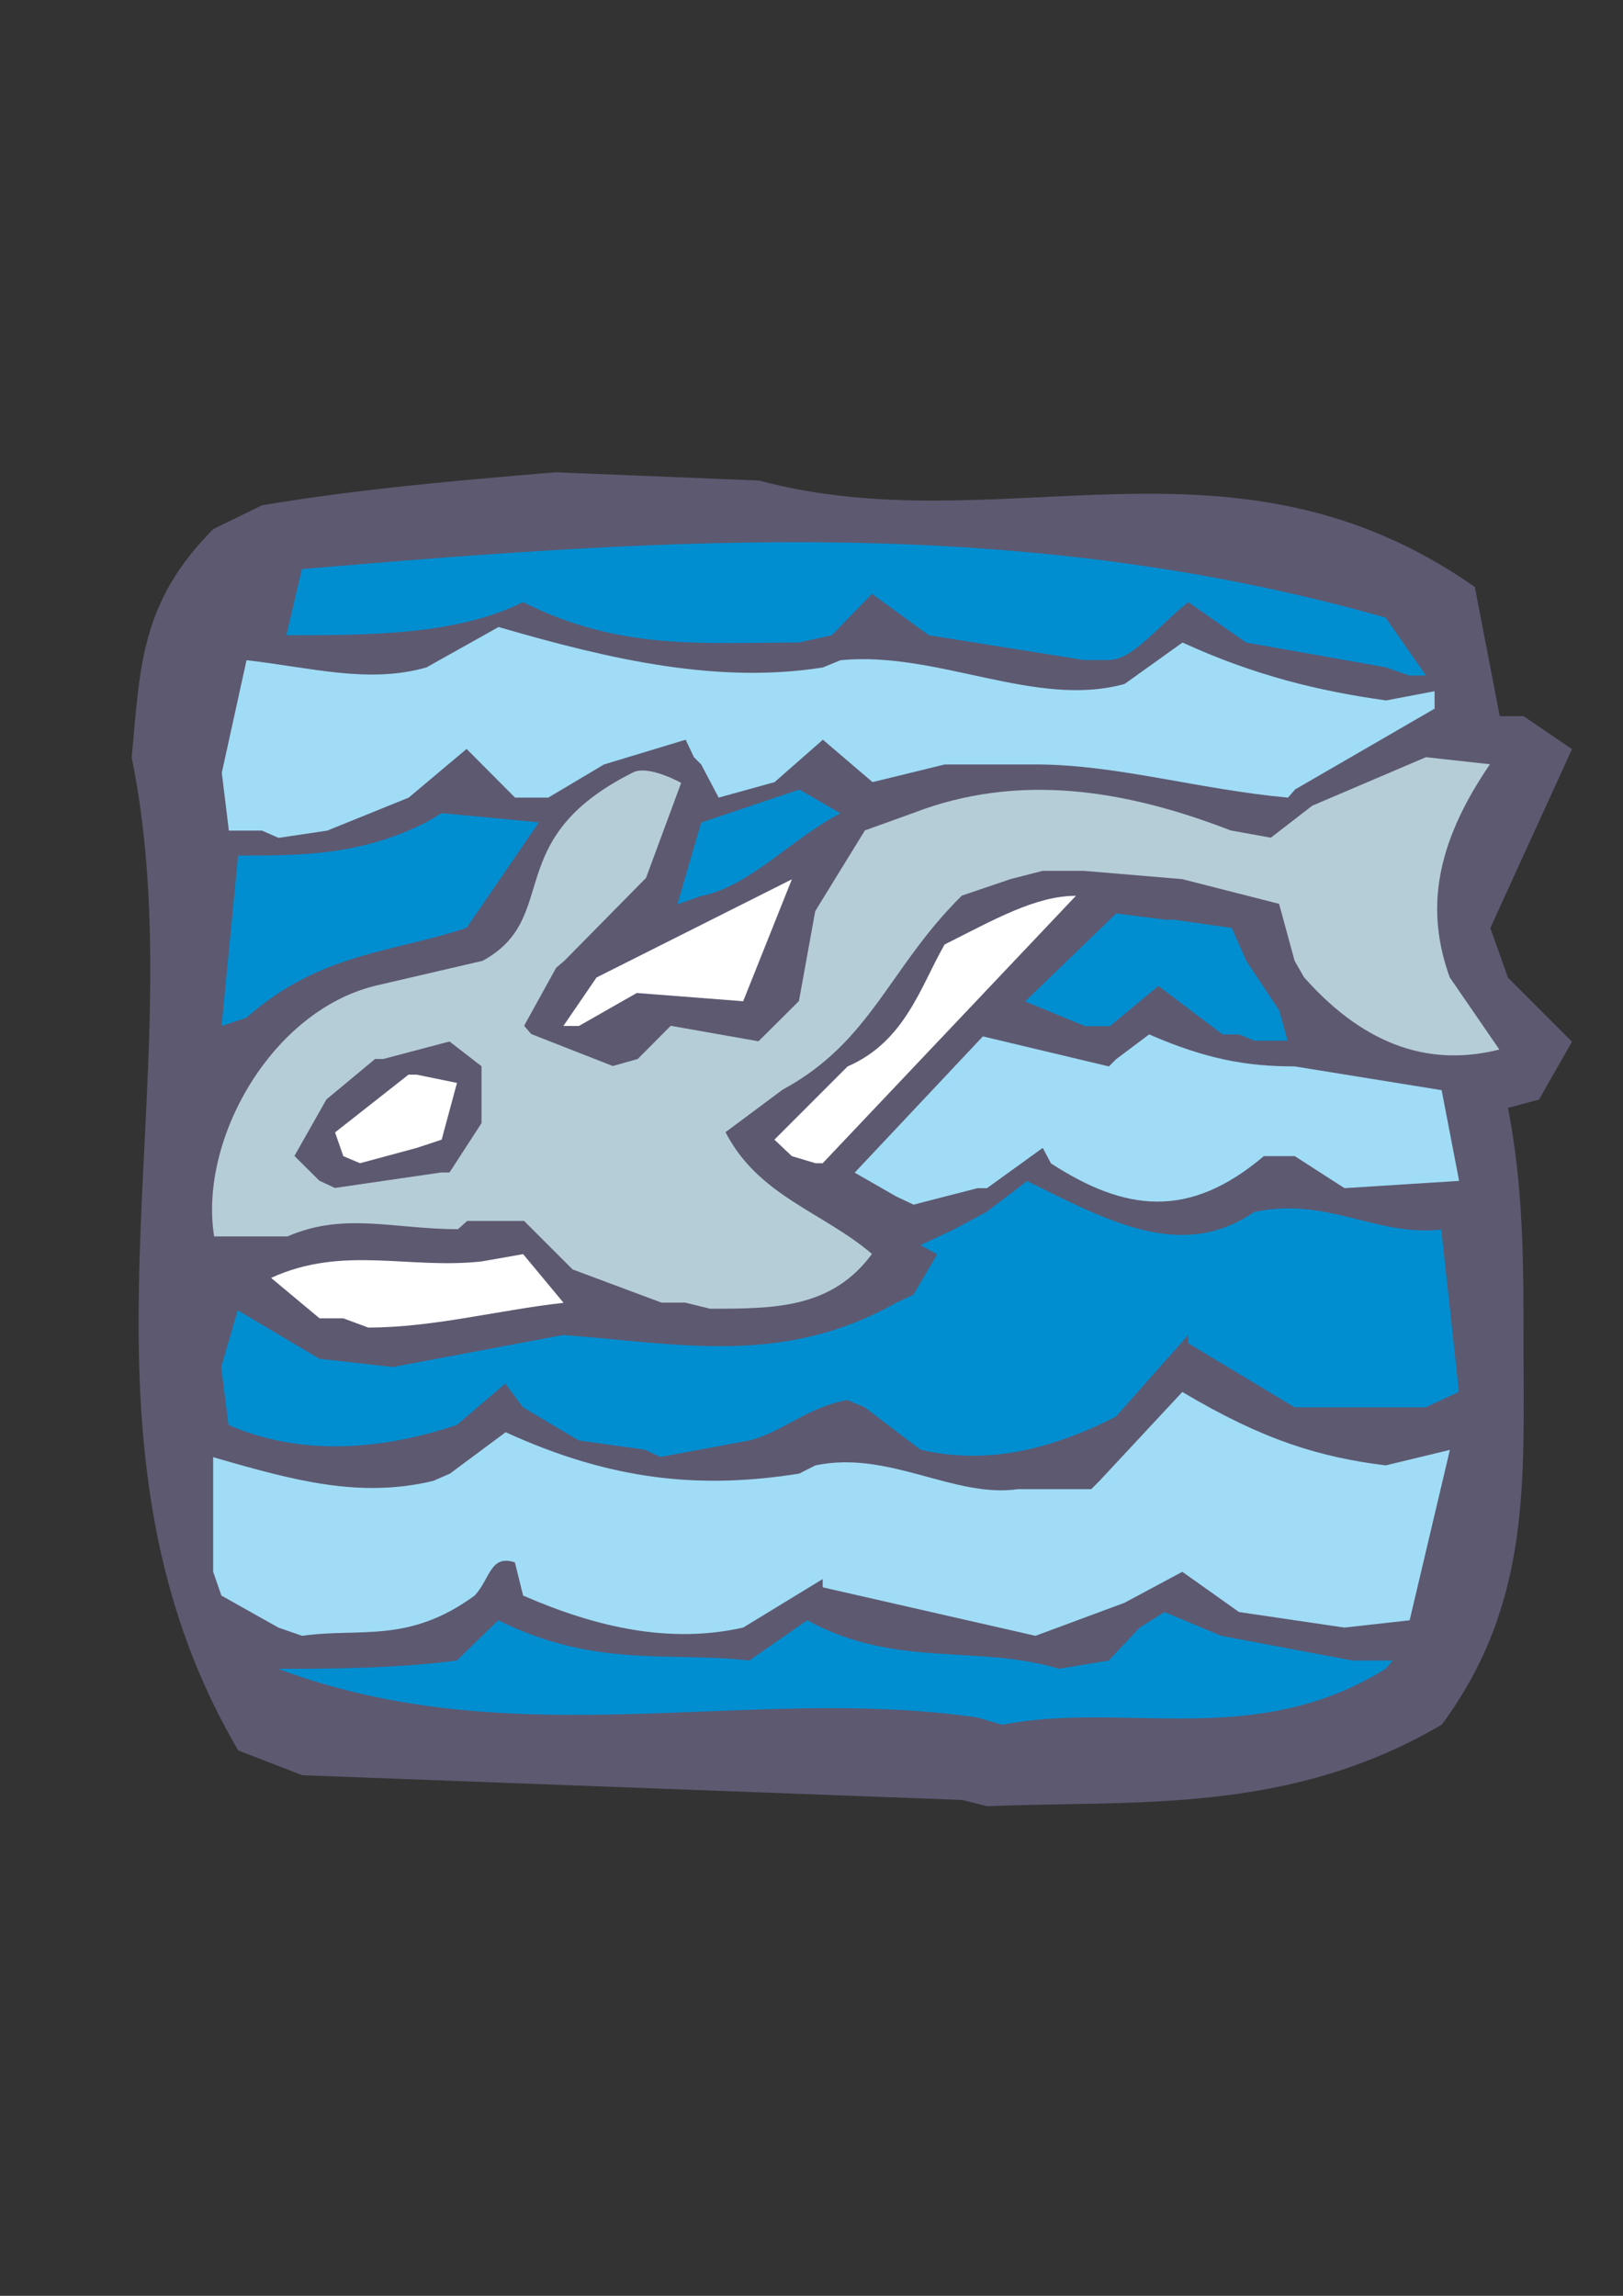
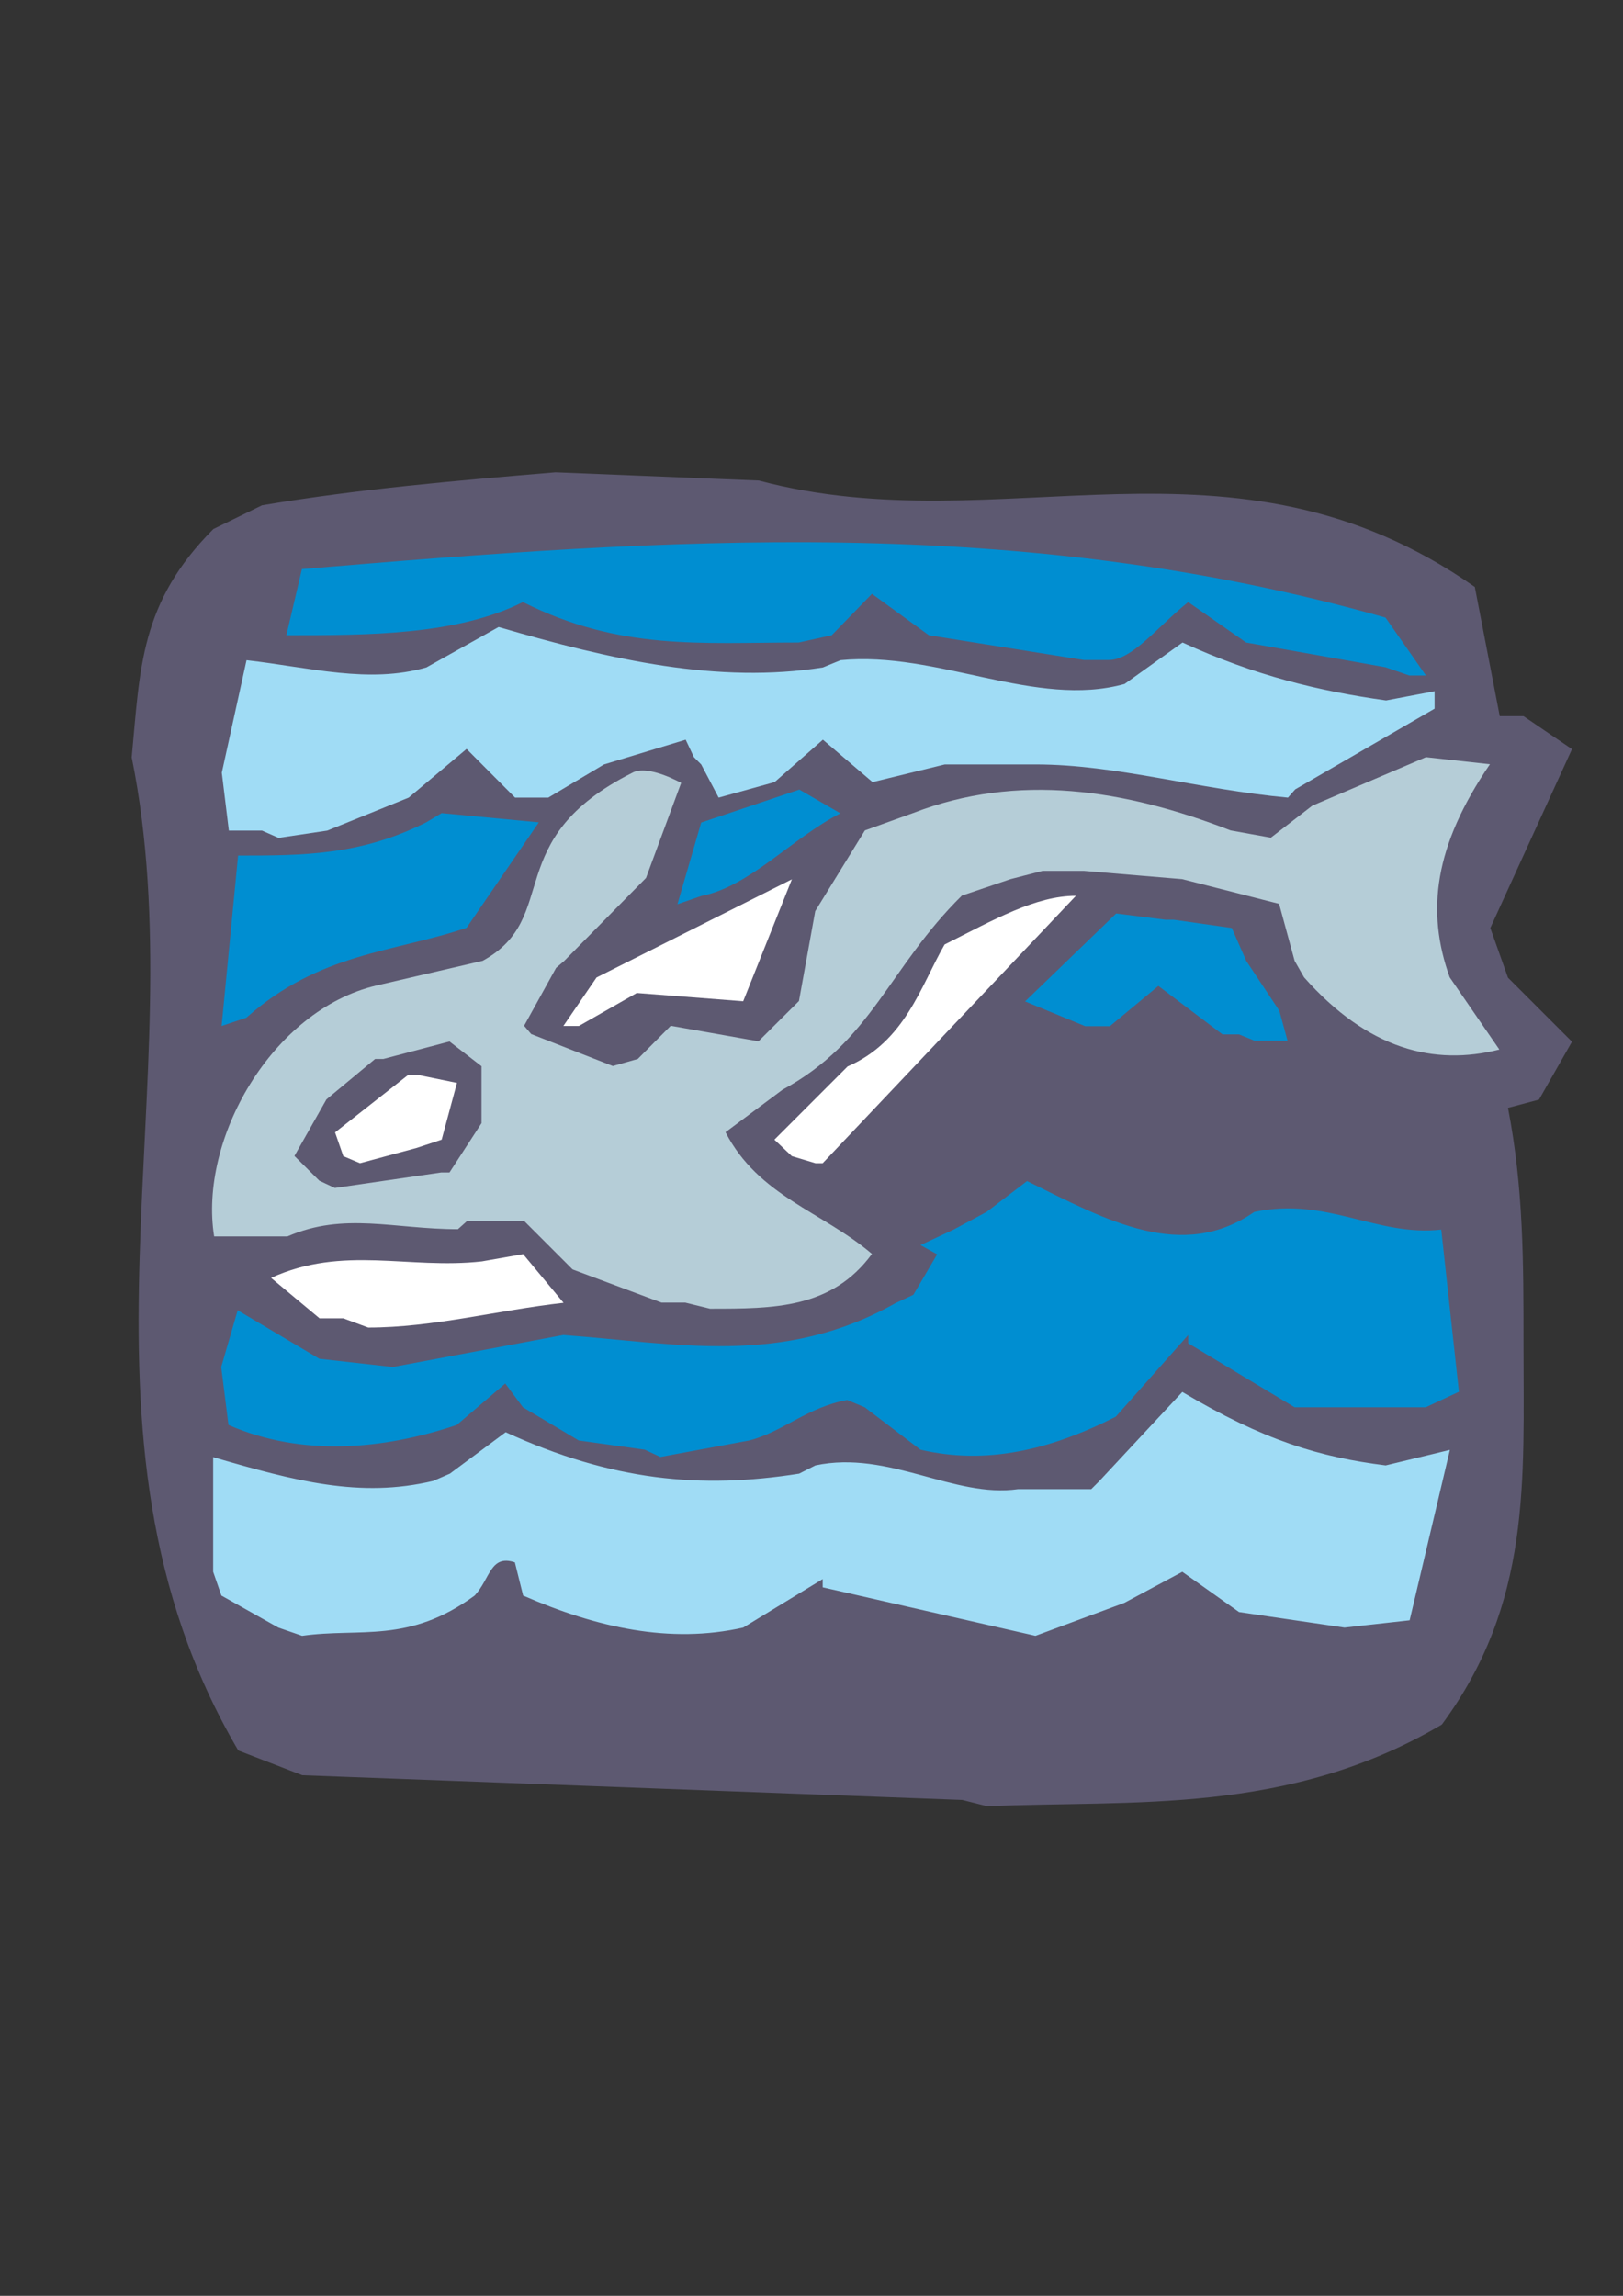
<svg xmlns="http://www.w3.org/2000/svg" height="841.89pt" viewBox="0 0 595.276 841.89" width="595.276pt" version="1.1" id="84bf1bf0-f613-11ea-ae6e-dcc15c148e23">
  <rect x="0" y="0" width="595.276" height="841.89" fill="#333333" stroke="none" />
  <g>
    <path style="fill:#5d5971;" d="M 352.934,660.057 L 110.87,650.985 87.398,641.913 C 18.782,525.201 72.566,397.113 48.302,277.737 51.398,244.761 51.398,220.929 78.254,194.001 L 96.11,185.289 C 132.11,179.241 167.678,176.217 203.75,173.193 L 278.342,176.217 C 367.766,200.049 451.502,152.673 540.926,215.241 L 550.07,262.617 558.782,262.617 576.566,274.713 546.614,340.305 553.094,358.521 576.566,381.993 564.47,403.233 553.094,406.257 C 558.782,435.705 558.782,462.633 558.782,492.585 558.782,542.985 561.806,587.697 528.83,632.409 472.31,665.745 415.502,660.057 362.078,662.361 L 352.934,660.057 Z" />
-     <path style="fill:#008ed1;" d="M 358.478,629.817 C 274.814,617.649 188.774,644.577 102.014,611.961 119.798,611.961 144.062,611.961 167.534,608.937 L 182.726,594.177 C 218.726,611.961 245.654,605.553 274.814,608.937 L 296.054,594.177 C 328.526,611.961 358.478,602.889 388.43,611.961 L 406.646,608.937 418.022,596.841 427.094,591.153 447.902,599.865 496.07,608.937 510.83,608.937 C 508.166,611.961 508.166,611.961 508.166,611.961 460.07,641.913 412.334,623.697 367.622,632.481 L 358.478,629.817 Z" />
    <path style="fill:#a0dcf5;" d="M 102.086,596.841 L 81.206,585.105 78.182,576.393 78.182,534.345 C 108.134,543.057 132.038,549.465 158.894,543.057 165.014,540.393 165.014,540.393 165.014,540.393 L 185.462,525.201 C 224.486,543.057 257.102,546.081 293.102,540.393 299.078,537.369 299.078,537.369 299.078,537.369 326.006,531.681 349.838,549.465 373.382,546.081 L 400.238,546.081 C 403.262,543.057 403.262,543.057 403.262,543.057 L 433.646,510.441 C 463.526,528.225 484.046,534.345 508.238,537.369 L 531.782,531.681 517.022,594.177 493.118,596.841 454.454,591.153 433.646,576.393 412.406,587.769 379.79,599.865 301.742,582.081 C 301.742,579.057 301.742,579.057 301.742,579.057 L 272.582,596.841 C 245.726,602.889 218.798,596.841 191.87,585.105 L 188.846,572.937 C 179.774,569.913 179.774,579.057 174.086,585.105 149.822,602.889 132.038,596.841 110.798,599.865 L 102.086,596.841 Z" />
    <path style="fill:#008ed1;" d="M 236.51,531.609 L 212.246,528.225 191.798,516.057 185.318,507.345 167.534,522.537 C 140.606,531.609 110.654,534.273 83.798,522.537 L 81.134,501.297 87.182,480.489 117.134,498.273 144.062,501.297 206.558,489.561 C 248.246,492.585 286.91,501.297 328.526,477.825 335.006,474.801 335.006,474.801 335.006,474.801 L 343.718,459.969 C 337.598,456.585 337.598,456.585 337.598,456.585 L 349.766,450.897 361.862,444.417 376.694,433.113 C 406.574,447.873 433.502,462.633 460.07,444.417 486.926,438.801 504.782,453.561 528.614,450.897 L 535.094,510.369 522.926,516.057 510.83,516.057 474.83,516.057 435.806,492.585 C 435.806,489.561 435.806,489.561 435.806,489.561 L 409.238,519.513 C 385.406,531.609 361.862,537.297 337.598,531.609 L 317.15,516.057 C 310.742,513.393 310.742,513.393 310.742,513.393 295.982,516.057 286.91,525.201 274.814,528.225 L 242.198,534.273 236.51,531.609 Z" />
    <path style="fill:#ffffff;" d="M 125.918,483.441 L 117.206,483.441 99.422,468.609 C 125.918,456.513 149.822,465.585 176.75,462.561 L 191.87,459.897 206.702,477.753 C 182.798,480.417 158.894,486.825 135.062,486.825 L 125.918,483.441 Z" />
    <path style="fill:#b5cdd7;" d="M 251.342,477.681 L 242.63,477.681 210.014,465.513 192.23,447.729 171.35,447.729 C 167.966,450.753 167.966,450.753 167.966,450.753 144.422,450.753 126.278,444.345 105.398,453.417 L 78.542,453.417 C 72.854,417.849 99.71,370.473 138.014,361.401 L 177.038,352.329 C 206.198,336.345 183.086,307.977 231.974,283.353 237.662,280.257 249.83,287.097 249.83,287.097 L 236.942,321.945 206.99,352.329 C 203.966,354.921 203.966,354.921 203.966,354.921 L 192.23,376.161 C 194.822,379.185 194.822,379.185 194.822,379.185 L 224.774,390.921 233.918,388.329 246.014,376.161 278.198,381.849 293.03,367.089 299.006,334.113 317.222,304.521 335.006,298.113 C 373.31,283.353 412.334,289.401 451.358,304.521 L 466.118,307.185 481.31,295.449 522.998,277.665 546.47,280.257 C 526.022,310.209 522.998,334.113 531.71,358.377 L 549.926,384.873 C 526.022,390.921 501.758,384.873 478.286,358.377 474.83,352.329 474.83,352.329 474.83,352.329 L 469.142,331.449 433.574,322.377 397.574,319.353 382.382,319.353 370.646,322.377 352.79,328.425 C 325.934,354.921 319.814,381.849 286.982,399.633 L 266.102,415.185 C 278.198,438.657 301.67,444.345 319.814,459.825 305.054,479.913 283.886,479.913 260.414,479.913 L 251.342,477.681 Z" />
-     <path style="fill:#a0dcf5;" d="M 328.67,438.729 L 313.478,430.017 360.494,380.049 406.718,391.065 C 409.382,388.401 409.382,388.401 409.382,388.401 L 421.478,379.329 C 442.358,388.401 457.118,391.065 474.902,391.065 L 528.758,399.777 535.166,433.041 493.118,435.705 474.902,423.969 463.526,423.969 C 435.878,447.441 412.406,444.057 385.478,426.633 382.454,420.945 382.454,420.945 382.454,420.945 L 362.006,435.705 C 358.55,435.705 358.55,435.705 358.55,435.705 L 335.078,441.753 328.67,438.729 Z" />
    <path style="fill:#5d5971;" d="M 117.134,432.969 L 107.99,423.897 119.726,403.161 137.582,388.329 C 140.606,388.329 140.606,388.329 140.606,388.329 L 164.87,381.921 176.606,390.993 176.606,411.873 164.87,429.945 C 161.846,429.945 161.846,429.945 161.846,429.945 L 122.822,435.633 117.134,432.969 Z" />
    <path style="fill:#ffffff;" d="M 125.918,423.969 L 122.894,415.257 149.822,394.089 C 152.846,394.089 152.846,394.089 152.846,394.089 L 167.606,397.113 161.99,417.921 152.846,420.945 132.038,426.561 125.918,423.969 Z" />
    <path style="fill:#ffffff;" d="M 290.438,423.969 L 284.03,417.921 310.886,391.065 C 332.054,381.921 337.742,361.473 346.454,346.353 364.67,337.209 379.862,328.497 394.622,328.497 L 301.742,426.561 C 299.078,426.561 299.078,426.561 299.078,426.561 L 290.438,423.969 Z" />
    <path style="fill:#008ed1;" d="M 454.454,379.329 L 448.406,379.329 424.862,361.545 407.078,376.305 398.006,376.305 375.974,367.233 409.382,334.977 427.526,337.281 C 430.55,337.281 430.55,337.281 430.55,337.281 L 451.79,340.305 457.118,352.401 469.214,370.617 472.238,381.633 460.142,381.633 454.454,379.329 Z" />
    <path style="fill:#008ed1;" d="M 81.278,376.233 L 87.326,313.737 C 110.87,313.737 132.038,313.737 156.302,301.569 161.99,298.185 161.99,298.185 161.99,298.185 L 197.63,301.569 171.134,340.233 C 144.206,349.305 117.278,349.305 90.35,373.209 L 81.278,376.233 Z" />
    <path style="fill:#ffffff;" d="M 206.63,376.233 L 218.798,358.449 290.438,322.449 272.582,367.161 233.558,364.137 212.318,376.233 206.63,376.233 Z" />
    <path style="fill:#008ed1;" d="M 248.462,331.593 L 257.174,301.641 293.174,289.545 308.222,298.257 C 290.51,307.329 274.958,325.113 257.174,328.569 L 248.462,331.593 Z" />
    <path style="fill:#a0dcf5;" d="M 96.11,304.593 L 83.942,304.593 81.35,283.353 90.422,242.097 C 113.894,244.761 135.134,250.809 156.374,244.761 L 182.87,229.929 C 224.558,242.097 263.582,250.809 301.814,244.761 308.294,242.097 308.294,242.097 308.294,242.097 343.862,238.641 379.862,259.881 412.478,250.809 L 433.718,235.617 C 460.214,247.785 484.118,253.473 508.382,256.857 L 526.166,253.473 C 526.166,259.881 526.166,259.881 526.166,259.881 L 475.046,289.473 C 472.382,292.497 472.382,292.497 472.382,292.497 439.406,289.473 409.454,280.329 379.862,280.329 L 346.526,280.329 320.03,286.809 301.814,271.257 284.102,286.809 263.582,292.497 257.174,280.329 C 254.51,277.665 254.51,277.665 254.51,277.665 251.486,271.257 251.486,271.257 251.486,271.257 L 221.534,280.329 201.086,292.497 188.918,292.497 171.134,274.641 149.894,292.497 120.014,304.593 102.158,307.257 96.11,304.593 Z" />
    <path style="fill:#008ed1;" d="M 508.166,244.689 L 457.046,235.617 435.806,220.785 C 424.43,229.929 415.358,242.025 406.646,242.025 397.502,242.025 397.502,242.025 397.502,242.025 L 340.694,232.953 319.814,217.761 305.054,232.953 292.958,235.617 C 256.958,235.617 227.438,238.641 191.798,220.785 167.534,232.953 134.99,232.953 105.038,232.953 L 110.726,208.689 C 245.654,197.313 373.238,188.241 508.166,226.473 L 522.998,247.713 C 516.878,247.713 516.878,247.713 516.878,247.713 L 508.166,244.689 Z" />
  </g>
</svg>